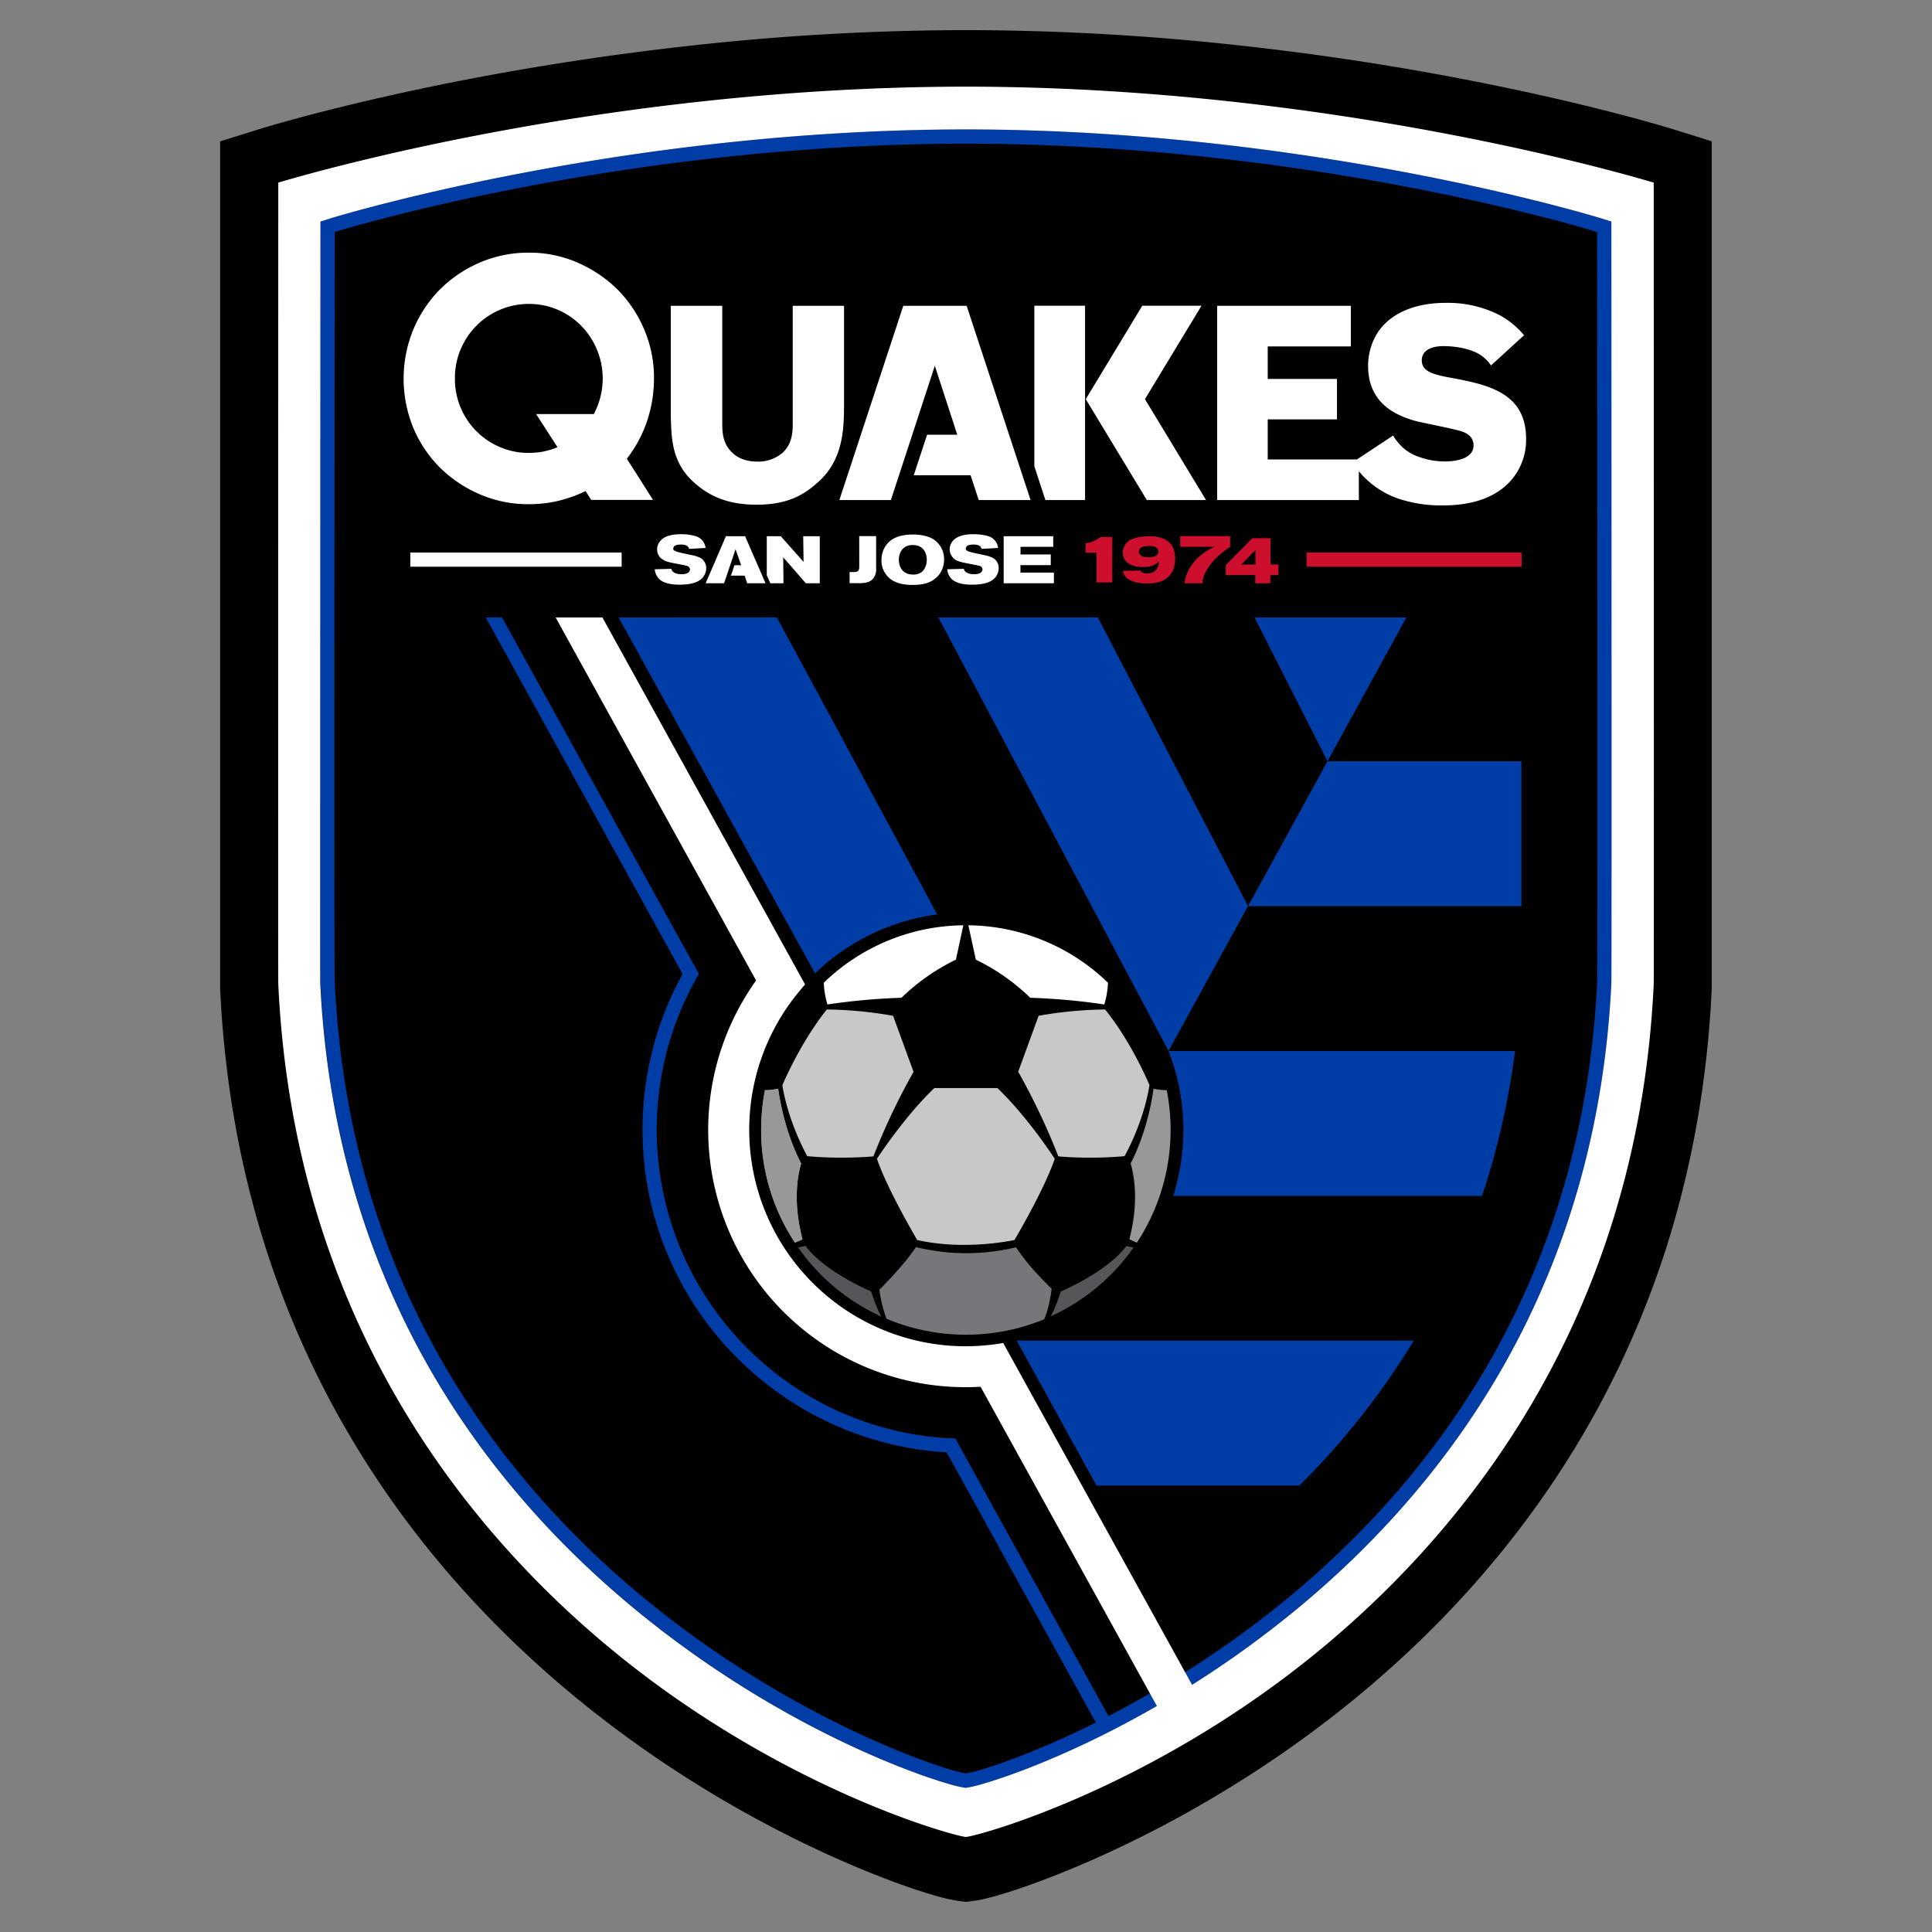
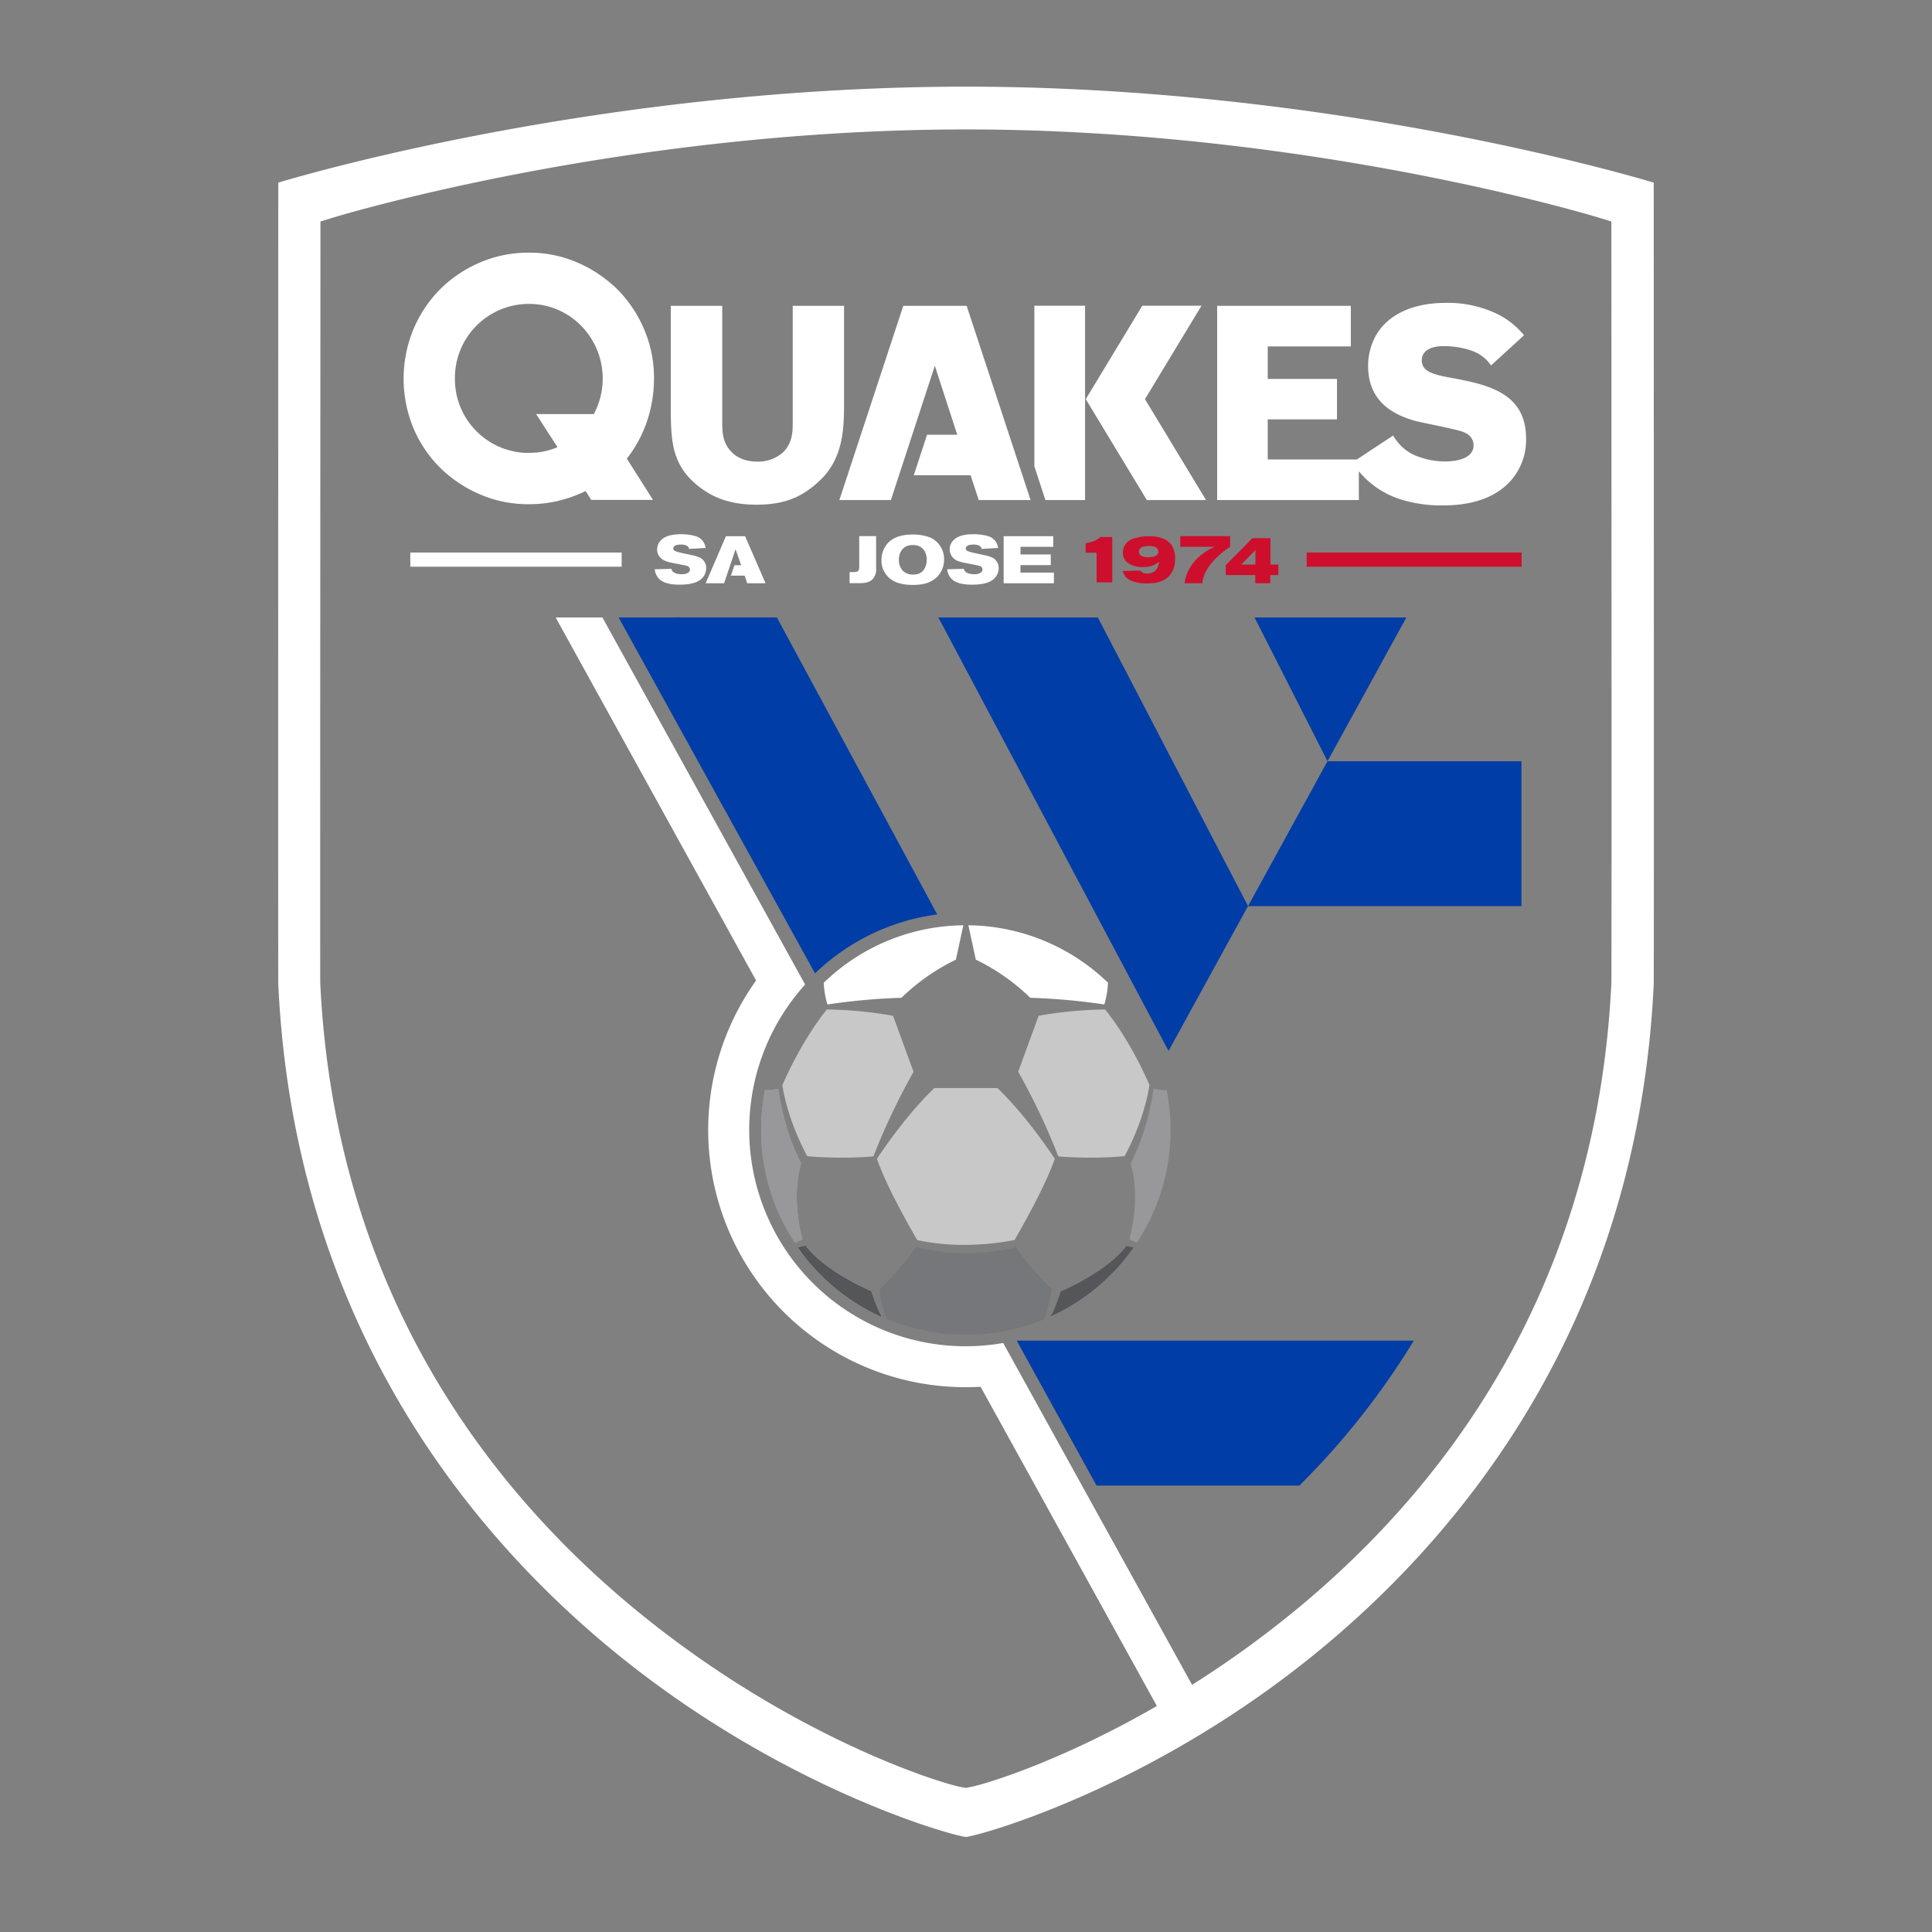
<svg xmlns="http://www.w3.org/2000/svg" id="Layer_1" data-name="Layer 1" viewBox="0 0 800 800">
  <rect x="0" y="0" width="800" height="800" fill="#808080" stroke="none" />
  <defs>
    <style>.cls-1{fill:#003da6;}.cls-2{fill:#fff;}.cls-3{fill:#ce0e2d;}.cls-4{fill:#a6a8ab;}.cls-5{fill:#333;}.cls-6{fill:#c8c8c8;}.cls-7{fill:#98989a;}.cls-8{fill:#54565a;}.cls-9{fill:#76777a;}</style>
  </defs>
  <title>SJ-Logo</title>
  <g id="SJ-Logo">
-     <path d="M692.89,53.54C691.52,53.12,659,43,606.75,32.93,576.18,27,545,22.3,514.07,18.91a1044.89,1044.89,0,0,0-113.74-6.44h-.62A1045.49,1045.49,0,0,0,286,18.91c-30.91,3.39-62.09,8.11-92.68,14C141.05,43,108.5,53.12,107.16,53.53l-16,5c0,27.68,0,347.82,0,351.09a440.48,440.48,0,0,0,5.4,51.14,405.72,405.72,0,0,0,10.7,46.91A382.07,382.07,0,0,0,141.66,589c24.56,43.35,57.81,82.23,98.83,115.58a471.31,471.31,0,0,0,52.39,36.89,481.84,481.84,0,0,0,46.74,25c25.48,11.83,47.87,19.33,56.82,20.6l3.6.45,3.55-.45c8.94-1.27,31.36-8.77,56.83-20.6a478.75,478.75,0,0,0,46.72-25,469.41,469.41,0,0,0,52.41-36.89c41-33.35,74.25-72.23,98.82-115.58a383.54,383.54,0,0,0,34.34-81.33,407.4,407.4,0,0,0,10.68-46.91,439.5,439.5,0,0,0,5.4-51.19V58.5Z" />
-     <path class="cls-1" d="M176.85,564.7c21.51,38.18,50.69,72.53,86.72,102.11,64.76,53.2,127.93,72.29,135.21,73.3l1.18.21,1.16-.21c7.3-1,70.47-20.08,135.24-73.3,36-29.58,65.21-63.93,86.72-102.11,26.57-47.14,41.41-100.17,44.15-157.62.17-3.82,0-315.35,0-315.35l-4.15-1.3c-1.18-.36-119.34-36.74-262.84-36.84h-.57C256.19,53.69,138,90.07,136.83,90.43l-4.14,1.3s-.17,311.53,0,315.36C135.42,464.53,150.27,517.56,176.85,564.7ZM138.6,96.06S255.44,59.58,399.67,59.49h.57c144.24.09,261.09,36.57,261.09,36.57,0,6.6.29,304.38,0,310.75C653.06,581.75,533.74,672,459,710.58L395.58,595.65c-2.36-.08-4.68-.21-7-.42l0,0A127.95,127.95,0,0,1,286,409.47c.46-.91.94-1.8,1.42-2.7.13-.23,1.4-2.53,2-3.45L207.87,255.68h-6.73l81.51,147.64a133.09,133.09,0,0,0-16.59,64.45c0,71.16,55.8,129.46,125.92,133.6l61.77,111.9c-28.09,14-48.93,20.38-53.45,21l-.34,0-.35,0c-16.47-2.35-249.34-80.58-261-327.47C138.28,400.44,138.6,102.66,138.6,96.06Z" />
    <polygon class="cls-1" points="582.35 255.68 519.48 255.68 549.69 315.21 582.35 255.68" />
    <path class="cls-1" d="M256.16,255.68l81.33,147.38a89.78,89.78,0,0,1,50.59-24.41l-66.4-123Z" />
    <polygon class="cls-1" points="483.76 434.98 483.87 435.16 516.78 375.18 454.6 255.68 388.56 255.68 474.19 416.96 483.76 434.98" />
    <path class="cls-1" d="M549.68,315.22l-32.9,60H630c0-13.67,0-33,0-60Z" />
-     <path class="cls-1" d="M483.87,435.2a90.42,90.42,0,0,1,1.94,60H613.68a320.66,320.66,0,0,0,13.67-60Z" />
    <path class="cls-1" d="M454.05,615.14h84a317,317,0,0,0,47.37-60H421Z" />
    <path class="cls-2" d="M255.54,684.9c68,55.23,136.76,74.66,144.17,75.72H400l.25,0c7.71-1.16,76.4-20.61,144.17-75.7,60.34-49.07,133.7-137,140.35-277.37.14-2.79,0-331.93,0-331.93-10-3-134.43-39.64-284.47-39.74h-.61c-150,.1-274.44,36.71-284.46,39.74,0,0-.1,329.91,0,331.93C121.82,547.89,195.17,635.83,255.54,684.9ZM132.69,91.73l4.14-1.3c1.18-.36,119.36-36.74,262.84-36.84h.57c143.5.1,261.66,36.48,262.84,36.84l4.15,1.3s.17,311.53,0,315.35c-2.74,57.45-17.58,110.48-44.15,157.62-21.51,38.18-50.71,72.53-86.72,102.11a423.27,423.27,0,0,1-42.75,30.84L415.4,556.1c-1,.18-2,.31-3,.48a93.2,93.2,0,0,1-12.49.88,89.65,89.65,0,0,1-68.19-147.88v0c.54-.63,1.08-1.29,1.65-1.93L249.45,255.68H230.08l83,150.31A106.51,106.51,0,0,0,399.94,574.4q3.09,0,6.1-.17l73,132.19c-40.83,23.55-72.9,33-78,33.69l-1.16.21-1.18-.21c-7.28-1-70.45-20.1-135.21-73.3-36-29.58-65.21-63.93-86.72-102.11-26.58-47.14-41.43-100.17-44.16-157.61C132.52,403.26,132.69,91.73,132.69,91.73Z" />
    <path class="cls-2" d="M355.78,222h7v13.36a6,6,0,0,1-1.45,4.47c-1.51,1.52-3.56,1.61-5.53,1.65h-4v-4.59h1.57c1.49-.07,2.36-.12,2.43-2Z" />
    <path class="cls-2" d="M384.86,222.45a9.71,9.71,0,0,1,6.06,9.24,10.2,10.2,0,0,1-1.43,5.3,9,9,0,0,1-2.3,2.62c-2.65,2.11-5.79,2.59-9.32,2.59-6.8,0-9.58-2.39-11-4.36A9.23,9.23,0,0,1,365,232a10.52,10.52,0,0,1,1.82-6.1c2.73-3.87,7.35-4.5,10.81-4.56a19.28,19.28,0,0,1,7.25,1.14m-12.69,9.31c0,3,1.63,6.12,5.85,6.12a6,6,0,0,0,2.82-.56c2.15-1.07,2.9-3.61,2.9-5.56,0-2.14-.95-6.07-5.72-6.1-4.39-.07-5.85,3.41-5.85,6.1" />
    <path class="cls-2" d="M399.87,227.06a1.16,1.16,0,0,0,.22.69c.47.6,2.43,1,3.5,1.27,1.33.28,2.69.55,4,.86a12.31,12.31,0,0,1,2.52.7,4.75,4.75,0,0,1,3.42,4.64,6.12,6.12,0,0,1-1,3.34c-1.63,2.46-4.91,3.54-10.15,3.54-2,0-5.86-.17-8.15-2.2a6.33,6.33,0,0,1-2-4.18l6.88-.19c.23,1.27,1.54,2.24,4.31,2.24a5.13,5.13,0,0,0,2.41-.48,1.8,1.8,0,0,0,1-1.49,1.61,1.61,0,0,0-1.28-1.49c-.86-.27-5.24-1.06-6.21-1.27a21.94,21.94,0,0,1-2.25-.6,5.23,5.23,0,0,1-3.85-4.93,5.42,5.42,0,0,1,1.56-3.81c2.19-2.28,6.11-2.49,8.26-2.49a20.7,20.7,0,0,1,5.92.75,5.72,5.72,0,0,1,4.31,4.94l-6.83.38c-.17-.65-.5-1.79-3.42-1.79-.93,0-3.07.12-3.07,1.57" />
    <polygon class="cls-2" points="436.12 222.03 436.12 226.42 422.57 226.42 422.57 229.59 435.1 229.59 435.1 234.01 422.55 234.01 422.55 237.1 436.4 237.1 436.4 241.51 415.59 241.51 415.59 222.03 436.12 222.03" />
    <path class="cls-2" d="M278.75,227.06a1.1,1.1,0,0,0,.23.69c.46.6,2.43,1,3.5,1.27,1.33.28,2.67.55,4,.86a12,12,0,0,1,2.52.7,4.75,4.75,0,0,1,3.42,4.64,6,6,0,0,1-1,3.34c-1.62,2.46-4.92,3.54-10.17,3.54-1.94,0-5.84-.17-8.13-2.2a6.37,6.37,0,0,1-2-4.18l6.87-.19c.26,1.27,1.55,2.24,4.3,2.24a5.14,5.14,0,0,0,2.42-.48,1.77,1.77,0,0,0,1-1.49,1.63,1.63,0,0,0-1.3-1.49c-.86-.27-5.25-1.06-6.21-1.27a21.58,21.58,0,0,1-2.23-.6c-.73-.26-3.87-1.38-3.87-4.93a5.37,5.37,0,0,1,1.59-3.81c2.16-2.28,6.08-2.49,8.25-2.49a20.86,20.86,0,0,1,5.92.75,5.75,5.75,0,0,1,4.31,4.94l-6.84.38c-.17-.65-.51-1.79-3.43-1.79-.92,0-3.07.12-3.07,1.57" />
-     <polygon class="cls-2" points="332.59 222.03 332.74 232.68 323.3 222.03 317.51 222.03 317.51 238.2 318.96 241.51 324.42 241.51 324.31 230.77 333.67 241.51 339.46 241.51 339.46 222.03 332.59 222.03" />
    <polygon class="cls-2" points="308.53 222.03 300.59 222.03 292.2 241.51 299.83 241.51 304.58 227.43 306.89 234.04 304.12 234.04 302.68 238.35 308.35 238.35 309.39 241.51 316.99 241.51 308.53 222.03" />
    <rect class="cls-2" x="169.9" y="228.79" width="87.51" height="5.87" />
    <path class="cls-2" d="M428.3,126.59h21v80.48H432.88l-4.58-14Zm69.22,0H473l-23.41,38.69,25.29,41.79H499.4l-25.3-41.79Z" />
    <polygon class="cls-2" points="405.27 207.06 401.9 196.79 378.37 196.79 383.89 180.01 396.38 180.01 387.09 151.46 368.9 207.06 347.56 207.06 374.03 126.64 400.27 126.64 426.74 207.06 405.27 207.06" />
    <path class="cls-2" d="M313.55,191.14c-4.38,0-8.14-1.39-10.55-3.91-3.93-3.83-3.93-8.74-3.93-12.34V126.63h-21.3v45.94c.24,9,.48,18.36,8.65,26.31,7.29,7,15.58,10.1,26.87,10.1,12.83,0,19.84-4,26.3-10.13,9.91-9.43,9.91-22.32,9.91-32.48V126.63H328.25v48.26c0,3.6,0,8.54-4.07,12.48a15.48,15.48,0,0,1-10.63,3.77" />
    <path class="cls-2" d="M259.57,189.91a52.31,52.31,0,0,0,8.61-16.3,55.56,55.56,0,0,0,2.62-16.82,50.84,50.84,0,0,0-4-20.23,52.32,52.32,0,0,0-11-16.58,54.17,54.17,0,0,0-16.53-11.19A49.82,49.82,0,0,0,219,104.62a50.78,50.78,0,0,0-20.32,4.1,53,53,0,0,0-16.58,11.2,52.41,52.41,0,0,0-11,16.64,53.63,53.63,0,0,0,0,40.5,51.53,51.53,0,0,0,11,16.49,53.53,53.53,0,0,0,16.58,11.13,50.44,50.44,0,0,0,20.32,4.1,53.25,53.25,0,0,0,11.65-1.27,56.33,56.33,0,0,0,11.65-4.08l.18-.14.12.21,2.21,3.5H270.4l-10.65-16.77Zm-71.2-33.21A30.63,30.63,0,0,1,219,125.84a30.2,30.2,0,0,1,17.16,5.28,4.51,4.51,0,0,1,.55.39l.64.46a31.21,31.21,0,0,1,8.53,39.49H222l8.59,13.3.21.34-.19.17-.86.34-.31.11-.92.32-.54.18c-.25.08-.52.14-.79.22l-.66.18-.77.18-.7.16c-.29.06-.58.12-.88.16s-.39.06-.6.09a9,9,0,0,1-1.16.15l-.33,0c-1,.1-2.09.16-3.13.16-.54,0-1.06,0-1.59,0A30.59,30.59,0,0,1,188.37,156.7Z" />
    <path class="cls-2" d="M599.48,156.19c-6.49-1.26-10.75-2.57-10.75-7,0-3.72,3.3-5.87,9.08-5.87,2,0,8.81.22,14.1,3a16,16,0,0,1,5.49,5l13.67-12.49a34,34,0,0,0-10.28-8.42,47.14,47.14,0,0,0-22.13-5c-15,0-25.94,5.86-30.16,16.05a26.15,26.15,0,0,0-2,10c0,15.42,11.24,20.51,19.71,22.88,1.06.26,3.45.77,6.21,1.35,5.1,1.07,11.45,2.4,13.2,3.08,4,1.4,4.55,4.13,4.55,5.64,0,6.18-9,6.67-11.83,6.67a31.94,31.94,0,0,1-10.65-1.85,18.75,18.75,0,0,1-7.17-4.24,29.23,29.23,0,0,1-2.65-3.06c-.07-.09-.22-.33-.46-.68s-.54-.91-.54-.91l-15,9.91H524.94v-16.6h28.68V156.9H524.94V143.44h34.41V126.63H504v80.44h58.67V195.13a36.59,36.59,0,0,0,17.77,11.79,56.46,56.46,0,0,0,17.08,2.36c12.46,0,21.87-3.41,27.95-10.12a25.46,25.46,0,0,0,6.45-17.56C631.88,162.17,615.41,159.13,599.48,156.19Z" />
    <rect class="cls-3" x="541.06" y="228.79" width="89" height="5.87" />
    <path class="cls-3" d="M449.54,224.89a10.72,10.72,0,0,0,6.15-2.54h4.87v18.81h-6.48V228.87h-4.54Z" />
    <path class="cls-3" d="M473.37,234.82c-4.59,0-8.42-1.82-8.42-6.06a6,6,0,0,1,3.78-5.52,20.44,20.44,0,0,1,7.14-1.21c6.52,0,10.74,2.69,10.74,9.25,0,2.09-.38,5.77-3.61,8.22-2.44,1.82-5.45,2.08-8.2,2.08a17.19,17.19,0,0,1-5.37-.74c-3-.93-4-2.57-4.49-4.42l7.25-.17a3.11,3.11,0,0,0,2.8,1.22,4.89,4.89,0,0,0,3.18-1,5,5,0,0,0,1.67-3.86c-1,.83-2.47,2.18-6.47,2.18m-1.76-6.37c0,2.28,3.05,2.31,3.84,2.31,2.75,0,4.17-.75,4.17-2.27,0-1.83-1.55-2.44-4.35-2.35-1.47.05-3.66.32-3.66,2.31" />
    <path class="cls-3" d="M518.61,222.84h7.47v10.9h3.26v4.38H526v3.39h-6.21v-3.39H507.56V234Zm1.23,4.94-5.9,6h5.9Z" />
    <path class="cls-3" d="M509.36,226.42c-11.84,7.86-11.45,15.09-11.45,15.09h-7.4s.49-9.8,12.43-15.09H488.73V222h20.63Z" />
    <path class="cls-4" d="M331.75,481.77c-6.65-12.82-8.93-26.67-9.51-30.95a30,30,0,0,1-5.48.61,86.68,86.68,0,0,0-1.57,16.49,84.36,84.36,0,0,0,14,46.65l3.11-1.4C328.22,497.62,330.3,486.61,331.75,481.77Z" />
    <path class="cls-5" d="M333.5,515.93l-2.93.65a84.62,84.62,0,0,0,34.29,28.5c-.6-1-2.08-3.89-4.19-10.3C355.87,532.67,340.68,525.46,333.5,515.93Z" />
    <path class="cls-2" d="M398.9,383.14l-3.08,14.23a86.61,86.61,0,0,0-22.55,15.79,262.45,262.45,0,0,0-30.64,2.77,35.33,35.33,0,0,1-1.52-9A84.28,84.28,0,0,1,398.9,383.14Zm2.08,0,3.09,14.23a86.23,86.23,0,0,1,22.54,15.79,262.93,262.93,0,0,1,30.66,2.77,35.8,35.8,0,0,0,1.52-9A84.29,84.29,0,0,0,401,383.14Z" />
    <path class="cls-6" d="M436.76,479.82c-4,11.68-14.28,29.54-16.68,33.65a108.43,108.43,0,0,1-21,2,87.56,87.56,0,0,1-19.29-2c-2.38-4.1-12.71-22-16.67-33.65,3.79-5.7,13.34-19.33,23.78-29.28H413C423.42,460.49,433,474.12,436.76,479.82Zm-66.95-59.19A166.69,166.69,0,0,0,342.37,418c-9.92,12.39-16.75,27.49-18.41,31.35,2.25,14.25,9,27.05,10.3,29.39,4.62.42,9.41.62,14.26.62,6.58,0,11.37-.37,13.14-.53a275.14,275.14,0,0,1,16.62-35ZM457.6,418a167.62,167.62,0,0,0-27.53,2.61l-8.46,23.17a274.08,274.08,0,0,1,16.62,35.05c1.77.16,6.56.53,13.14.53h0c4.87,0,9.66-.2,14.28-.62,1.35-2.36,8.09-15.17,10.32-29.46C474.29,445.36,467.57,430.39,457.6,418Z" />
    <path class="cls-7" d="M332.28,513.17l-3.11,1.4a84.36,84.36,0,0,1-14-46.65,86.68,86.68,0,0,1,1.57-16.49,30,30,0,0,0,5.48-.61c.58,4.28,2.86,18.13,9.51,30.95C330.3,486.61,328.22,497.62,332.28,513.17Zm135.36,0,3.1,1.4a85.06,85.06,0,0,0,12.38-63.14,30.15,30.15,0,0,1-5.47-.61c-.57,4.28-2.86,18.13-9.48,30.95C469.61,486.61,471.68,497.62,467.64,513.17Z" />
    <path class="cls-8" d="M360.67,534.78c2.11,6.41,3.59,9.29,4.19,10.3a84.62,84.62,0,0,1-34.29-28.5l2.93-.65C340.68,525.46,355.87,532.67,360.67,534.78Zm78.59,0c-2.11,6.41-3.59,9.29-4.2,10.3a84.68,84.68,0,0,0,34.31-28.5l-2.94-.65C459.26,525.46,444.06,532.67,439.26,534.78Z" />
    <path class="cls-9" d="M435,533.19c-1.21-1.19-3.07-3.07-5.06-5.19a87.48,87.48,0,0,1-9.22-11.53,87.6,87.6,0,0,1-41.45-.07c-4,6.14-12,14.55-15.13,17.64a53.37,53.37,0,0,0,2.77,11.56c.07.18.15.33.23.49a85.14,85.14,0,0,0,65.23.19c1.95-4.31,2.9-11,3.1-12.62Z" />
  </g>
</svg>